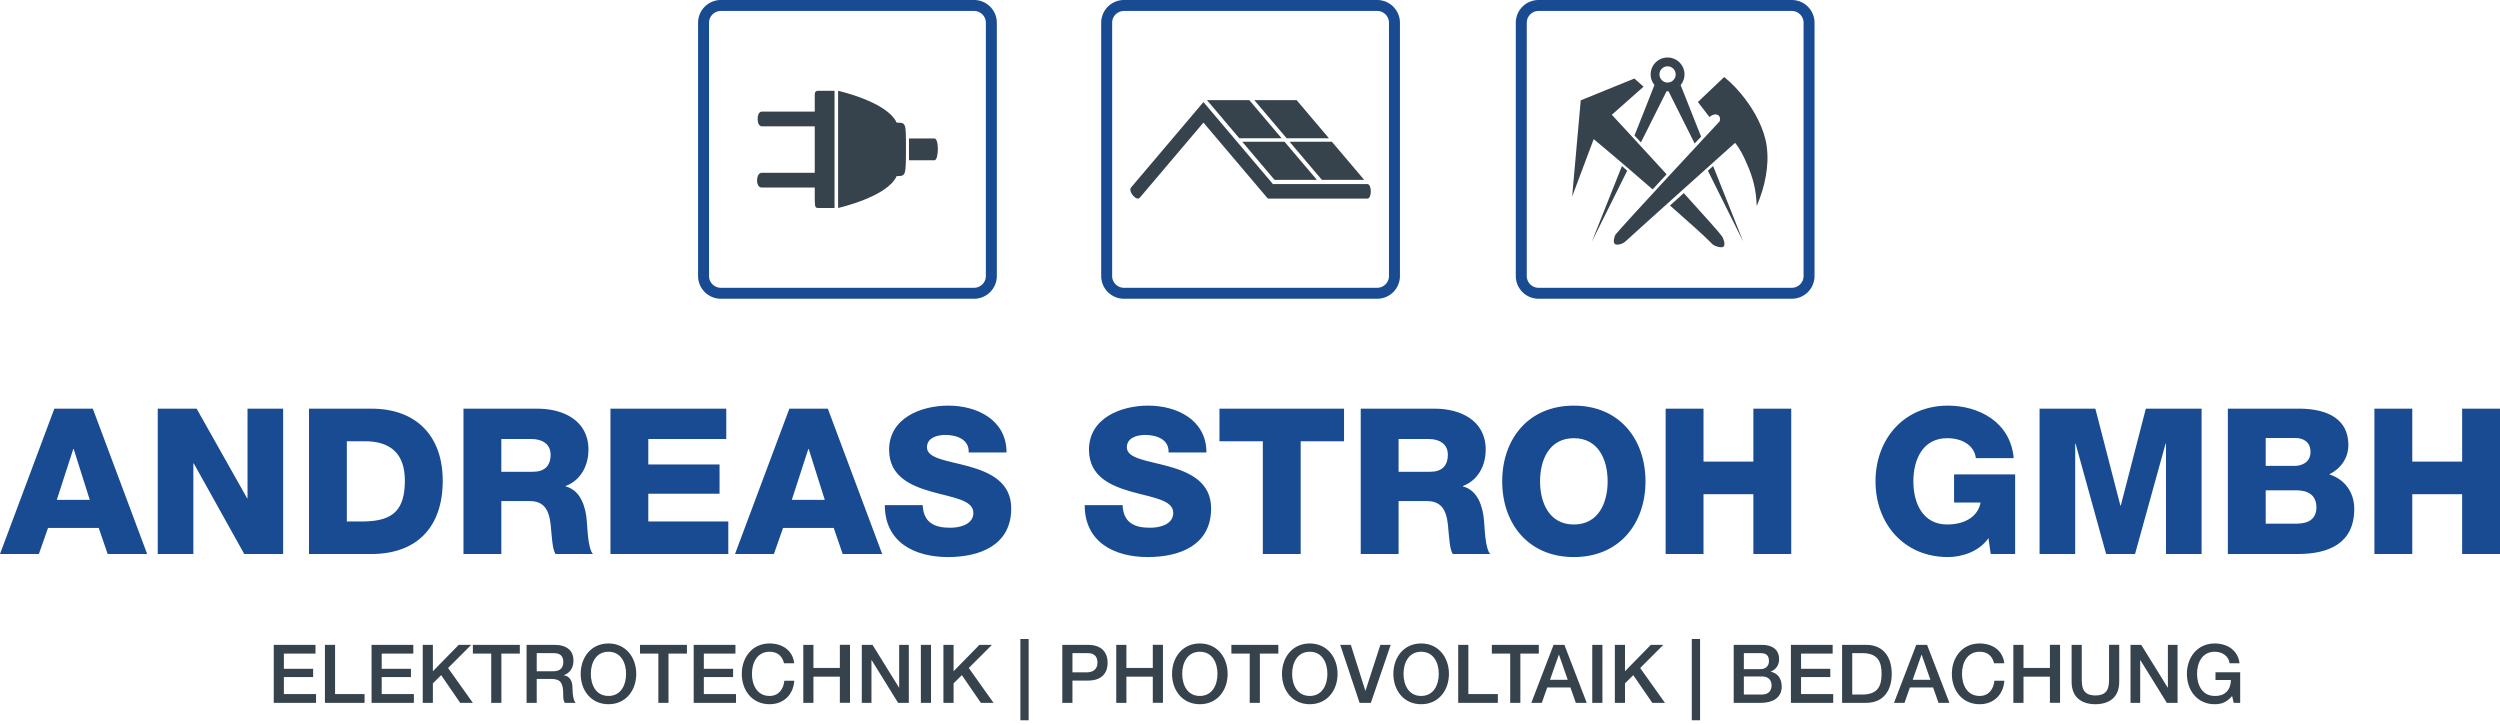
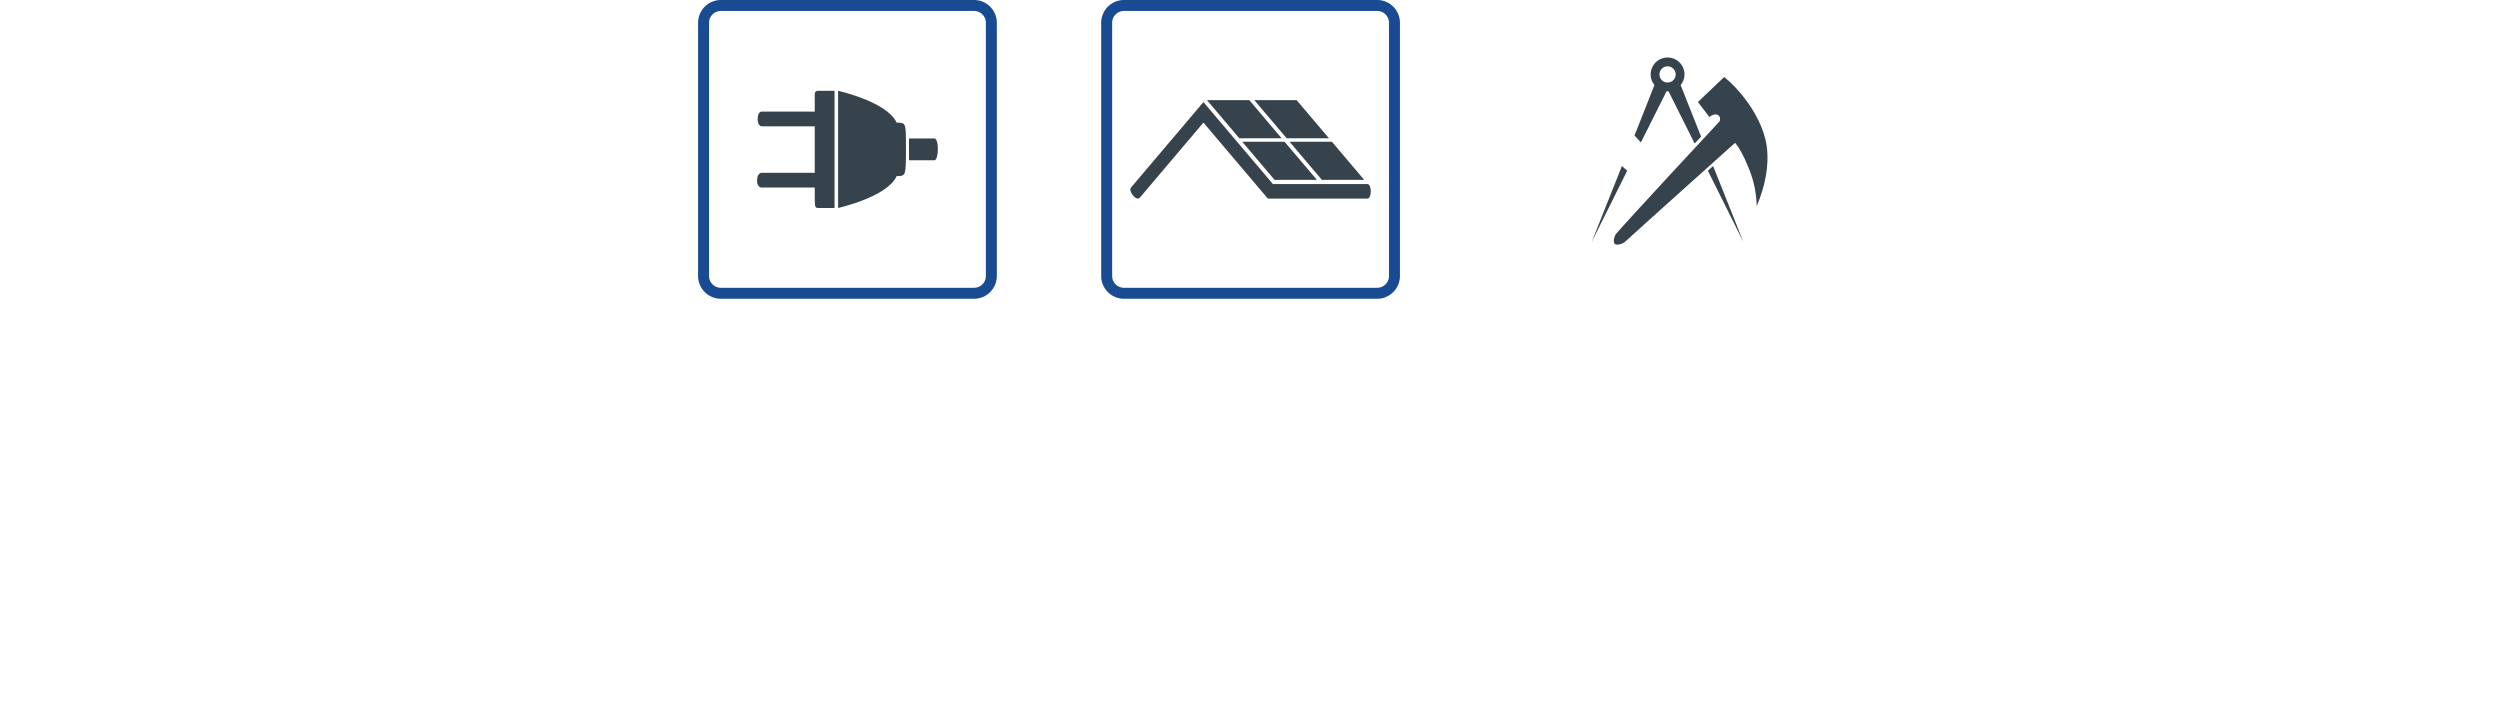
<svg xmlns="http://www.w3.org/2000/svg" viewBox="0 0 300 87">
-   <path fill="#37434c" d="M32.849 77.381h5.01v1.053h-3.792v1.823h3.51v.995h-3.51v2.037h3.86v1.053H32.85v-6.96M38.99 77.381h1.219v5.908h3.539v1.053H38.99v-6.96M44.586 77.381h5.011v1.053h-3.792v1.823h3.51v.995h-3.51v2.037h3.86v1.053h-5.079v-6.96M50.729 77.381h1.218v3.168l3.1-3.168h1.502L53.77 80.16l2.973 4.182h-1.52l-2.282-3.324-.994.984v2.34h-1.218v-6.96M56.744 77.381h5.635v1.053h-2.213v5.908h-1.219v-5.908h-2.203v-1.053M64.407 80.55h1.999c.779 0 1.189-.37 1.189-1.112 0-.897-.576-1.063-1.21-1.063h-1.978zm-1.219-3.169h3.325c1.53 0 2.3.702 2.3 1.882 0 1.335-.916 1.676-1.15 1.755v.019c.419.049 1.034.38 1.034 1.472 0 .819.116 1.55.38 1.833H67.77c-.185-.303-.185-.683-.185-1.024 0-1.277-.263-1.843-1.384-1.843h-1.794v2.867h-1.219v-6.96M70.9 80.861c0 1.336.624 2.652 2.116 2.652 1.491 0 2.115-1.316 2.115-2.652 0-1.335-.624-2.651-2.115-2.651-1.492 0-2.116 1.316-2.116 2.651zm5.45 0c0 1.999-1.258 3.646-3.334 3.646-2.077 0-3.334-1.647-3.334-3.646 0-1.979 1.257-3.646 3.334-3.646 2.076 0 3.334 1.667 3.334 3.646M76.799 77.381h5.634v1.053H80.22v5.908h-1.218v-5.908h-2.203v-1.053M83.243 77.381h5.01v1.053h-3.792v1.823h3.51v.995h-3.51v2.037h3.861v1.053h-5.079v-6.96M94.084 79.594c-.205-.809-.722-1.384-1.735-1.384-1.492 0-2.116 1.316-2.116 2.651 0 1.336.624 2.652 2.116 2.652 1.091 0 1.667-.809 1.774-1.823h1.19c-.108 1.667-1.278 2.817-2.964 2.817-2.077 0-3.335-1.647-3.335-3.646 0-1.979 1.258-3.646 3.335-3.646 1.579 0 2.797.878 2.953 2.379h-1.218M96.395 77.381h1.218v2.769h3.169V77.38H102v6.96h-1.218v-3.138h-3.169v3.139h-1.218v-6.96M103.414 77.381h1.287l3.178 5.128h.02v-5.128h1.16v6.96h-1.287l-3.168-5.117h-.03v5.118h-1.16v-6.96M110.502 77.381h1.219v6.96h-1.219v-6.96M113.212 77.381h1.219v3.168l3.1-3.168h1.501l-2.778 2.779 2.973 4.182h-1.52l-2.282-3.324-.994.984v2.34h-1.219v-6.96M122.445 76.68h.994v9.748h-.994V76.68M128.694 80.676h1.784c.546 0 1.219-.273 1.219-1.15 0-.917-.556-1.15-1.2-1.15h-1.803zm-1.218-3.295h3.07c1.99 0 2.37 1.287 2.37 2.155 0 .867-.38 2.135-2.37 2.135h-1.852v2.67h-1.218v-6.96M133.949 77.381h1.219v2.769h3.168V77.38h1.219v6.96h-1.219v-3.138h-3.168v3.139h-1.219v-6.96M141.866 80.861c0 1.336.624 2.652 2.115 2.652 1.492 0 2.116-1.316 2.116-2.652 0-1.335-.624-2.651-2.116-2.651-1.491 0-2.115 1.316-2.115 2.651zm5.45 0c0 1.999-1.258 3.646-3.335 3.646-2.076 0-3.334-1.647-3.334-3.646 0-1.979 1.258-3.646 3.334-3.646 2.077 0 3.334 1.667 3.334 3.646M147.765 77.381h5.634v1.053h-2.213v5.908h-1.219v-5.908h-2.202v-1.053M155.057 80.861c0 1.336.623 2.652 2.115 2.652 1.492 0 2.115-1.316 2.115-2.652 0-1.335-.623-2.651-2.115-2.651-1.492 0-2.115 1.316-2.115 2.651zm5.45 0c0 1.999-1.258 3.646-3.335 3.646-2.076 0-3.334-1.647-3.334-3.646 0-1.979 1.258-3.646 3.334-3.646 2.077 0 3.334 1.667 3.334 3.646M160.828 77.381h1.268l1.745 5.508h.02l1.783-5.508h1.239l-2.38 6.96h-1.354l-2.32-6.96M168.423 80.861c0 1.336.624 2.652 2.116 2.652 1.491 0 2.115-1.316 2.115-2.652 0-1.335-.624-2.651-2.115-2.651-1.492 0-2.116 1.316-2.116 2.651zm5.45 0c0 1.999-1.258 3.646-3.334 3.646-2.077 0-3.335-1.647-3.335-3.646 0-1.979 1.258-3.646 3.335-3.646 2.076 0 3.334 1.667 3.334 3.646M174.985 77.381h1.218v5.908h3.539v1.053h-4.757v-6.96M179.021 77.381h5.635v1.053h-2.213v5.908h-1.22v-5.908h-2.202v-1.053M186.001 81.573h2.125l-1.043-2.993h-.029zm.43-4.192h1.296l2.68 6.96h-1.306l-.652-1.842h-2.78l-.652 1.843h-1.258l2.671-6.96M191.071 77.381h1.219v6.96h-1.219v-6.96M193.782 77.381H195v3.168l3.1-3.168h1.501l-2.778 2.779 2.973 4.182h-1.52l-2.281-3.324-.995.984v2.34h-1.218v-6.96M203.014 76.68h.995v9.748h-.995V76.68M209.263 83.347h2.155c.74 0 1.17-.4 1.17-1.101 0-.693-.43-1.073-1.17-1.073h-2.155zm0-3.051h1.989c.585 0 1.024-.341 1.024-.965 0-.702-.36-.956-1.024-.956h-1.989zm-1.218-2.915h3.383c1.247 0 2.066.565 2.066 1.726 0 .702-.36 1.209-.994 1.481v.02c.858.185 1.306.848 1.306 1.794 0 1.091-.76 1.94-2.564 1.94h-3.197v-6.96M214.909 77.381h5.01v1.053h-3.792v1.823h3.51v.995h-3.51v2.037h3.86v1.053h-5.078v-6.96M222.269 83.347h1.2c1.91 0 2.32-1.081 2.32-2.486 0-1.403-.41-2.486-2.32-2.486h-1.2zm-1.218-5.966h2.885c2.145 0 3.072 1.56 3.072 3.48s-.927 3.48-3.072 3.48h-2.885v-6.96M229.523 81.573h2.125l-1.043-2.993h-.03zm.429-4.192h1.297l2.68 6.96h-1.306l-.653-1.842h-2.779l-.653 1.843h-1.257l2.67-6.96M239.291 79.594c-.204-.809-.721-1.384-1.735-1.384-1.492 0-2.116 1.316-2.116 2.651 0 1.336.624 2.652 2.116 2.652 1.092 0 1.667-.809 1.774-1.823h1.19c-.108 1.667-1.278 2.817-2.964 2.817-2.076 0-3.334-1.647-3.334-3.646 0-1.979 1.258-3.646 3.334-3.646 1.58 0 2.798.878 2.954 2.379h-1.219M241.602 77.381h1.219v2.769h3.169V77.38h1.218v6.96h-1.218v-3.138h-3.169v3.139h-1.219v-6.96M248.593 77.381h1.218v4.056c0 .936.059 2.018 1.638 2.018 1.58 0 1.638-1.082 1.638-2.018V77.38h1.219v4.455c0 1.785-1.141 2.671-2.857 2.671-1.716 0-2.856-.886-2.856-2.67V77.38M255.661 77.381h1.287l3.178 5.128h.02v-5.128h1.16v6.96h-1.287l-3.168-5.117h-.03v5.118h-1.16v-6.96M268.822 84.342h-.78l-.185-.82c-.653.741-1.248.985-2.096.985-2.076 0-3.334-1.647-3.334-3.646 0-1.979 1.258-3.646 3.334-3.646 1.51 0 2.798.81 2.983 2.379h-1.19c-.126-.906-.906-1.384-1.793-1.384-1.492 0-2.116 1.316-2.116 2.651 0 1.336.624 2.652 2.116 2.652 1.257.03 1.92-.731 1.95-1.91h-1.852v-.927h2.963v3.666" />
-   <path fill="#184b92" d="M6.814 59.984h3.957l-1.93-6.107h-.048zM6.521 49.04h4.617l6.521 17.44h-4.738l-1.075-3.127H5.764l-1.099 3.127H0l6.521-17.44M18.93 49.041h4.665l6.058 10.747h.049V49.041h4.274v17.44h-4.665l-6.057-10.87h-.05v10.87H18.93v-17.44M41.621 62.573h2.15c3.444-.074 4.812-1.417 4.812-4.91 0-3.2-1.685-4.714-4.812-4.714h-2.15zM37.08 49.04h7.498c5.35 0 8.549 3.249 8.549 8.647 0 5.715-3.249 8.793-8.549 8.793H37.08v-17.44M60.16 56.613h3.811c1.368 0 2.101-.709 2.101-2.052 0-1.294-1.026-1.88-2.296-1.88H60.16zm-4.542-7.572h8.89c3.054 0 6.107 1.392 6.107 4.91 0 1.88-.88 3.663-2.736 4.372v.049c1.832.464 2.418 2.515 2.54 4.176.073.758.123 3.249.733 3.933h-4.494c-.39-.611-.44-2.272-.513-2.785-.122-1.758-.39-3.566-2.54-3.566H60.16v6.351h-4.543v-17.44M73.254 49.041h13.898v3.64h-9.356v3.053h8.55v3.517h-8.55v3.322h9.6v3.908H73.254v-17.44M95.017 59.984h3.957l-1.93-6.107h-.048zm-.293-10.943h4.616l6.522 17.44h-4.74l-1.073-3.127h-6.083l-1.099 3.127h-4.665l6.522-17.44M110.723 60.619c.098 2.052 1.344 2.71 3.298 2.71 1.367 0 2.784-.487 2.784-1.782 0-1.563-2.491-1.832-5.007-2.54-2.467-.709-5.105-1.808-5.105-5.032 0-3.81 3.835-5.3 7.108-5.3 3.444 0 6.985 1.71 6.985 5.618h-4.543c.074-1.564-1.44-2.101-2.809-2.101-.977 0-2.198.342-2.198 1.49 0 1.368 2.516 1.587 5.056 2.296 2.516.708 5.056 1.88 5.056 5.032 0 4.42-3.761 5.838-7.596 5.838-3.981 0-7.572-1.76-7.572-6.23h4.543M134.71 60.619c.097 2.052 1.342 2.71 3.296 2.71 1.368 0 2.785-.487 2.785-1.782 0-1.563-2.491-1.832-5.007-2.54-2.467-.709-5.105-1.808-5.105-5.032 0-3.81 3.835-5.3 7.108-5.3 3.444 0 6.985 1.71 6.985 5.618h-4.543c.073-1.564-1.44-2.101-2.809-2.101-.977 0-2.198.342-2.198 1.49 0 1.368 2.516 1.587 5.056 2.296 2.516.708 5.056 1.88 5.056 5.032 0 4.42-3.761 5.838-7.596 5.838-3.981 0-7.572-1.76-7.572-6.23h4.543M161.284 52.95h-5.202V66.48h-4.543V52.949h-5.203v-3.908h14.948v3.908M167.83 56.613h3.811c1.368 0 2.1-.709 2.1-2.052 0-1.294-1.025-1.88-2.295-1.88h-3.615zm-4.542-7.572h8.89c3.054 0 6.107 1.392 6.107 4.91 0 1.88-.88 3.663-2.736 4.372v.049c1.832.464 2.418 2.515 2.54 4.176.073.758.122 3.249.733 3.933h-4.494c-.391-.611-.44-2.272-.513-2.785-.122-1.758-.39-3.566-2.54-3.566h-3.444v6.351h-4.543v-17.44M188.862 62.94c2.93 0 4.054-2.566 4.054-5.18 0-2.612-1.124-5.177-4.054-5.177-2.932 0-4.055 2.565-4.055 5.178s1.123 5.178 4.055 5.178zm0-14.265c5.47 0 8.597 4.03 8.597 9.086s-3.126 9.087-8.597 9.087c-5.472 0-8.598-4.031-8.598-9.087s3.126-9.086 8.598-9.086M199.878 49.041h4.543v6.35h5.984v-6.35h4.543v17.44h-4.543V59.3h-5.984v7.181h-4.543v-17.44M241.817 66.481h-2.931l-.27-1.905c-1.171 1.685-3.296 2.272-4.86 2.272-5.3 0-8.695-4.031-8.695-9.087s3.395-9.086 8.695-9.086c3.616 0 7.499 1.905 7.89 6.302h-4.543c-.171-1.49-1.588-2.394-3.444-2.394-2.932 0-4.055 2.565-4.055 5.178s1.123 5.178 4.055 5.178c2.247 0 3.737-1.05 4.005-2.638h-3.175v-3.37h7.328v9.55M244.75 49.041h6.692l3.004 11.626h.049l3.004-11.626h6.693v17.44h-4.275V53.242h-.049l-3.664 13.239h-3.468l-3.664-13.239h-.049v13.239h-4.274v-17.44M271.886 62.842h3.64c1.44 0 2.442-.513 2.442-1.955 0-1.539-1.075-2.051-2.442-2.051h-3.64zm0-6.938h3.517c.782 0 1.857-.415 1.857-1.66 0-1.27-.904-1.686-1.857-1.686h-3.517zm-4.543-6.863h8.158c3.004-.074 6.302.757 6.302 4.372 0 1.564-.928 2.834-2.296 3.517 1.856.562 3.004 2.15 3.004 4.128 0 4.153-3.053 5.423-6.79 5.423h-8.378v-17.44M284.93 49.041h4.543v6.35h5.984v-6.35H300v17.44h-4.543V59.3h-5.984v7.181h-4.544v-17.44" />
  <path fill="#37434c" fill-rule="evenodd" d="M97.77 20.734v-5.577h-6.364c-.654 0-.654-1.763 0-1.763h6.365v-1.311c0-.997-.075-1.19.504-1.19h1.87v14.064h-1.87c-.414 0-.504 0-.504-1.05v-1.4h-6.365c-.781 0-.714-1.773 0-1.773h6.365M100.572 24.905V10.894s5.907 1.323 7.027 3.826c1.114 0 1.114 0 1.114 2.945 0 3.463 0 3.463-1.114 3.463-1.089 2.5-7.027 3.829-7.027 3.829v-.052M109.08 16.615h3.049c.579 0 .528 2.62 0 2.62h-3.049v-2.62" />
  <path fill="#184b92" d="M86.5 1.316c-.78 0-1.414.634-1.414 1.414v30.39c0 .78.634 1.414 1.414 1.414h30.39c.779 0 1.413-.634 1.413-1.414V2.73c0-.78-.634-1.414-1.414-1.414zm30.39 34.534H86.5a2.733 2.733 0 01-2.73-2.73V2.73A2.733 2.733 0 0186.5 0h30.39a2.733 2.733 0 012.73 2.73v30.39a2.733 2.733 0 01-2.73 2.73M134.873 1.316c-.78 0-1.414.634-1.414 1.414v30.39c0 .78.635 1.414 1.414 1.414h30.39c.78 0 1.414-.634 1.414-1.414V2.73c0-.78-.634-1.414-1.414-1.414zm30.39 34.534h-30.39a2.733 2.733 0 01-2.73-2.73V2.73a2.733 2.733 0 012.73-2.73h30.39a2.733 2.733 0 012.73 2.73v30.39a2.733 2.733 0 01-2.73 2.73" />
  <path fill="#37434c" fill-rule="evenodd" d="M164.085 22.09h-11.332l-1.426-1.683-6.907-8.15-.008.01-.007-.01-6.907 8.15-1.773 2.093c-.387.457.656 1.689 1.043 1.232l1.774-2.093 5.87-6.927 5.871 6.927 1.774 2.093c.033.038.07.06.111.077v.023h11.917c.548 0 .548-1.742 0-1.742" />
  <path fill="#37434c" fill-rule="evenodd" d="M152.946 21.583l-1.772-2.091-2.103-2.482h5.075l3.879 4.573h-5.079M158.625 21.583l-1.772-2.091-2.103-2.482h5.076l3.877 4.573h-5.078M148.716 16.59l-1.772-2.09-2.103-2.482h5.075l3.878 4.573h-5.078M154.395 16.59l-1.772-2.09-2.103-2.482h5.075l3.878 4.573h-5.078" />
-   <path fill="#184b92" d="M184.625 1.316c-.78 0-1.413.634-1.413 1.414v30.39c0 .78.634 1.414 1.413 1.414h30.39c.78 0 1.414-.634 1.414-1.414V2.73c0-.78-.634-1.414-1.414-1.414zm30.39 34.534h-30.39a2.733 2.733 0 01-2.73-2.73V2.73a2.733 2.733 0 012.73-2.73h30.39a2.733 2.733 0 012.73 2.73v30.39a2.733 2.733 0 01-2.73 2.73" />
-   <path fill="#37434c" d="M193.418 13.773l3.808-3.371-1.107-.979-6.43 2.617-1.033 11.552 2.587-6.897s3.428 2.851 7.072 6.034l1.677-1.814c-3.37-3.688-6.574-7.142-6.574-7.142M205.461 29.275c.255.27 1.135.535 1.363.319.269-.254-.027-.979-.152-1.194-.159-.275-2.071-2.428-4.618-5.227l-1.656 1.487c2.385 2.1 4.26 3.762 5.063 4.615" />
  <path fill="#37434c" d="M212.002 17.518c-.286-2.055-1.44-4.175-2.7-5.795-.697-.9-1.509-1.77-2.401-2.482l-3.153 3 1.36 1.774c.065.034.207-.115.287-.157.594-.324 1.174-.023.972.69 0 0-3.06 3.285-6.155 6.628-2.457 2.662-6.244 6.785-6.355 6.976-.122.214-.332.863-.084 1.115.198.202.93.067 1.373-.379.201-.2 4.082-3.69 6.64-5.987 3.232-2.9 6.426-5.76 6.426-5.76.626.755 1.068 1.708 1.457 2.608.713 1.643 1.064 3.043 1.128 4.842 0 .03-.019.096.027.088.942-2.212 1.514-4.747 1.178-7.16" />
  <path fill="#37434c" d="M209.196 29.015l-4.25-8.528c.217-.195.427-.381.629-.565 1.758 4.416 3.434 8.62 3.621 9.093M199.137 8.932a.972.972 0 111.944 0 .972.972 0 01-1.944 0zm4.996 7.464c-1.115-2.79-1.96-4.948-2.457-6.187.285-.35.464-.79.464-1.277a2.03 2.03 0 00-4.062 0c0 .483.177.921.458 1.27-.495 1.236-1.28 3.265-2.397 6.06.244.259.499.534.774.823l3.074-6.135c.041.003.08.013.122.013.039 0 .075-.01.114-.012l3.136 6.268.774-.823M191.013 29.015l4.25-8.528-.63-.565c-1.757 4.416-3.433 8.62-3.62 9.093" />
</svg>